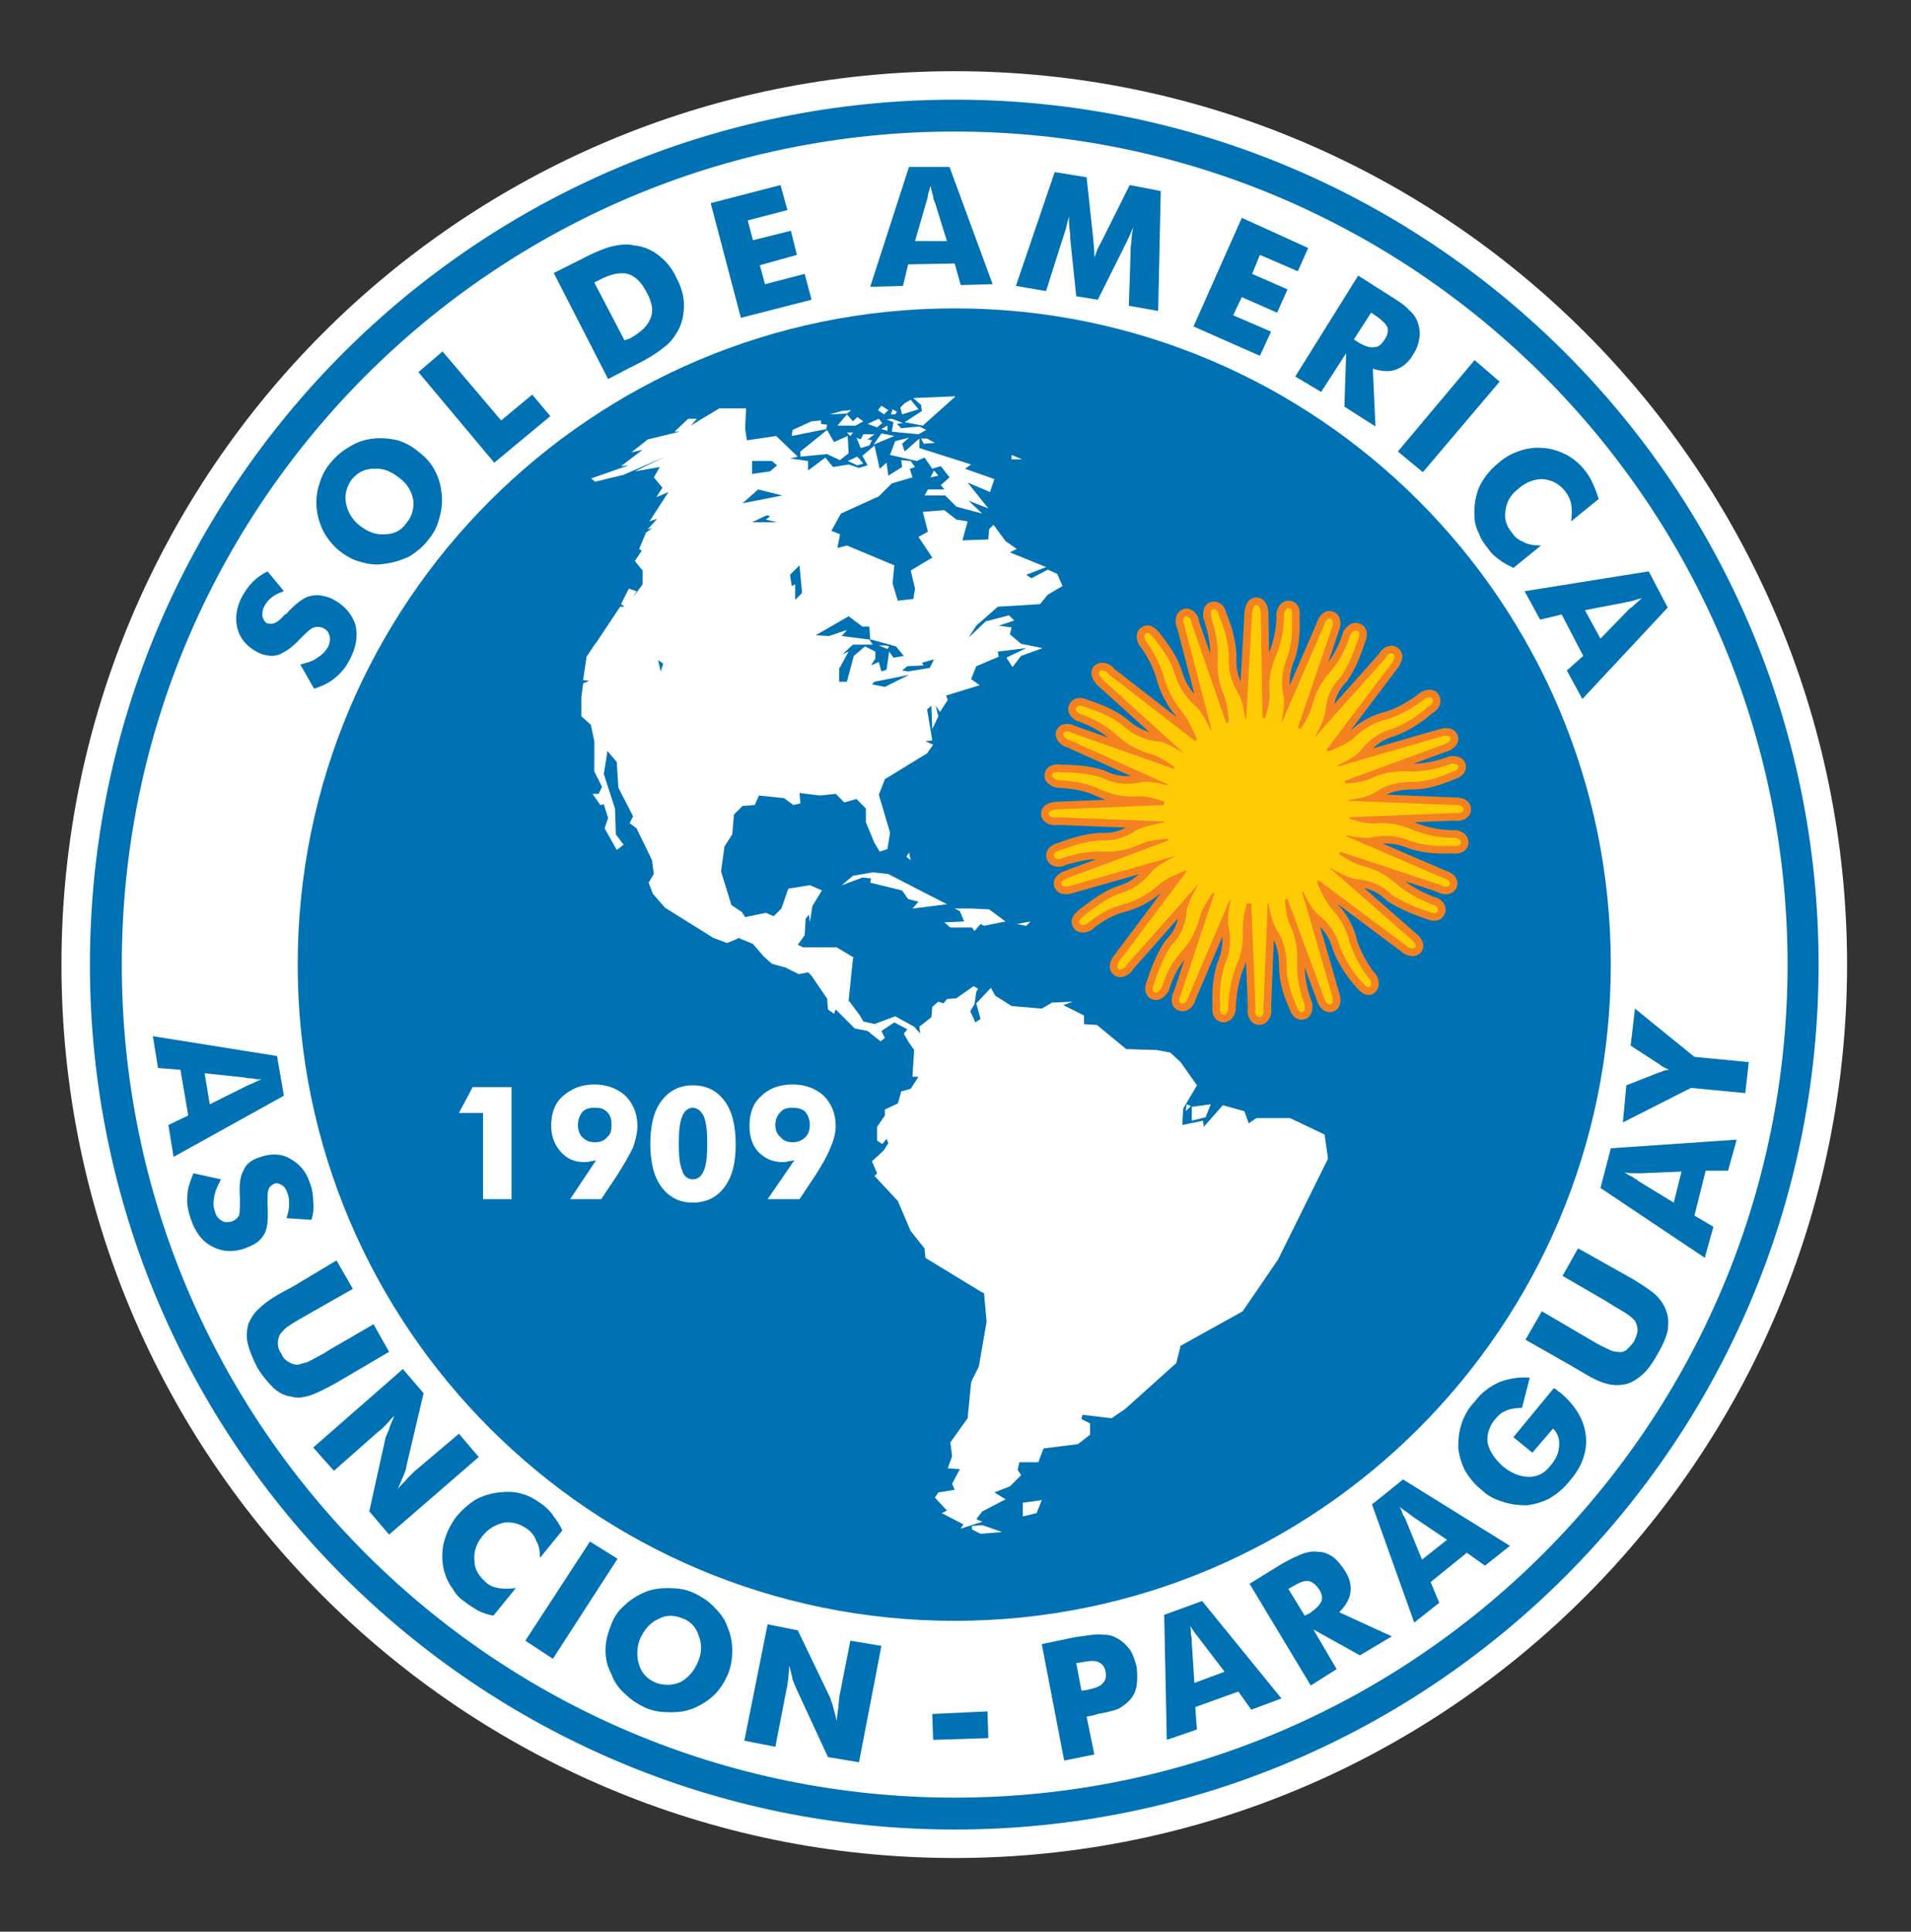
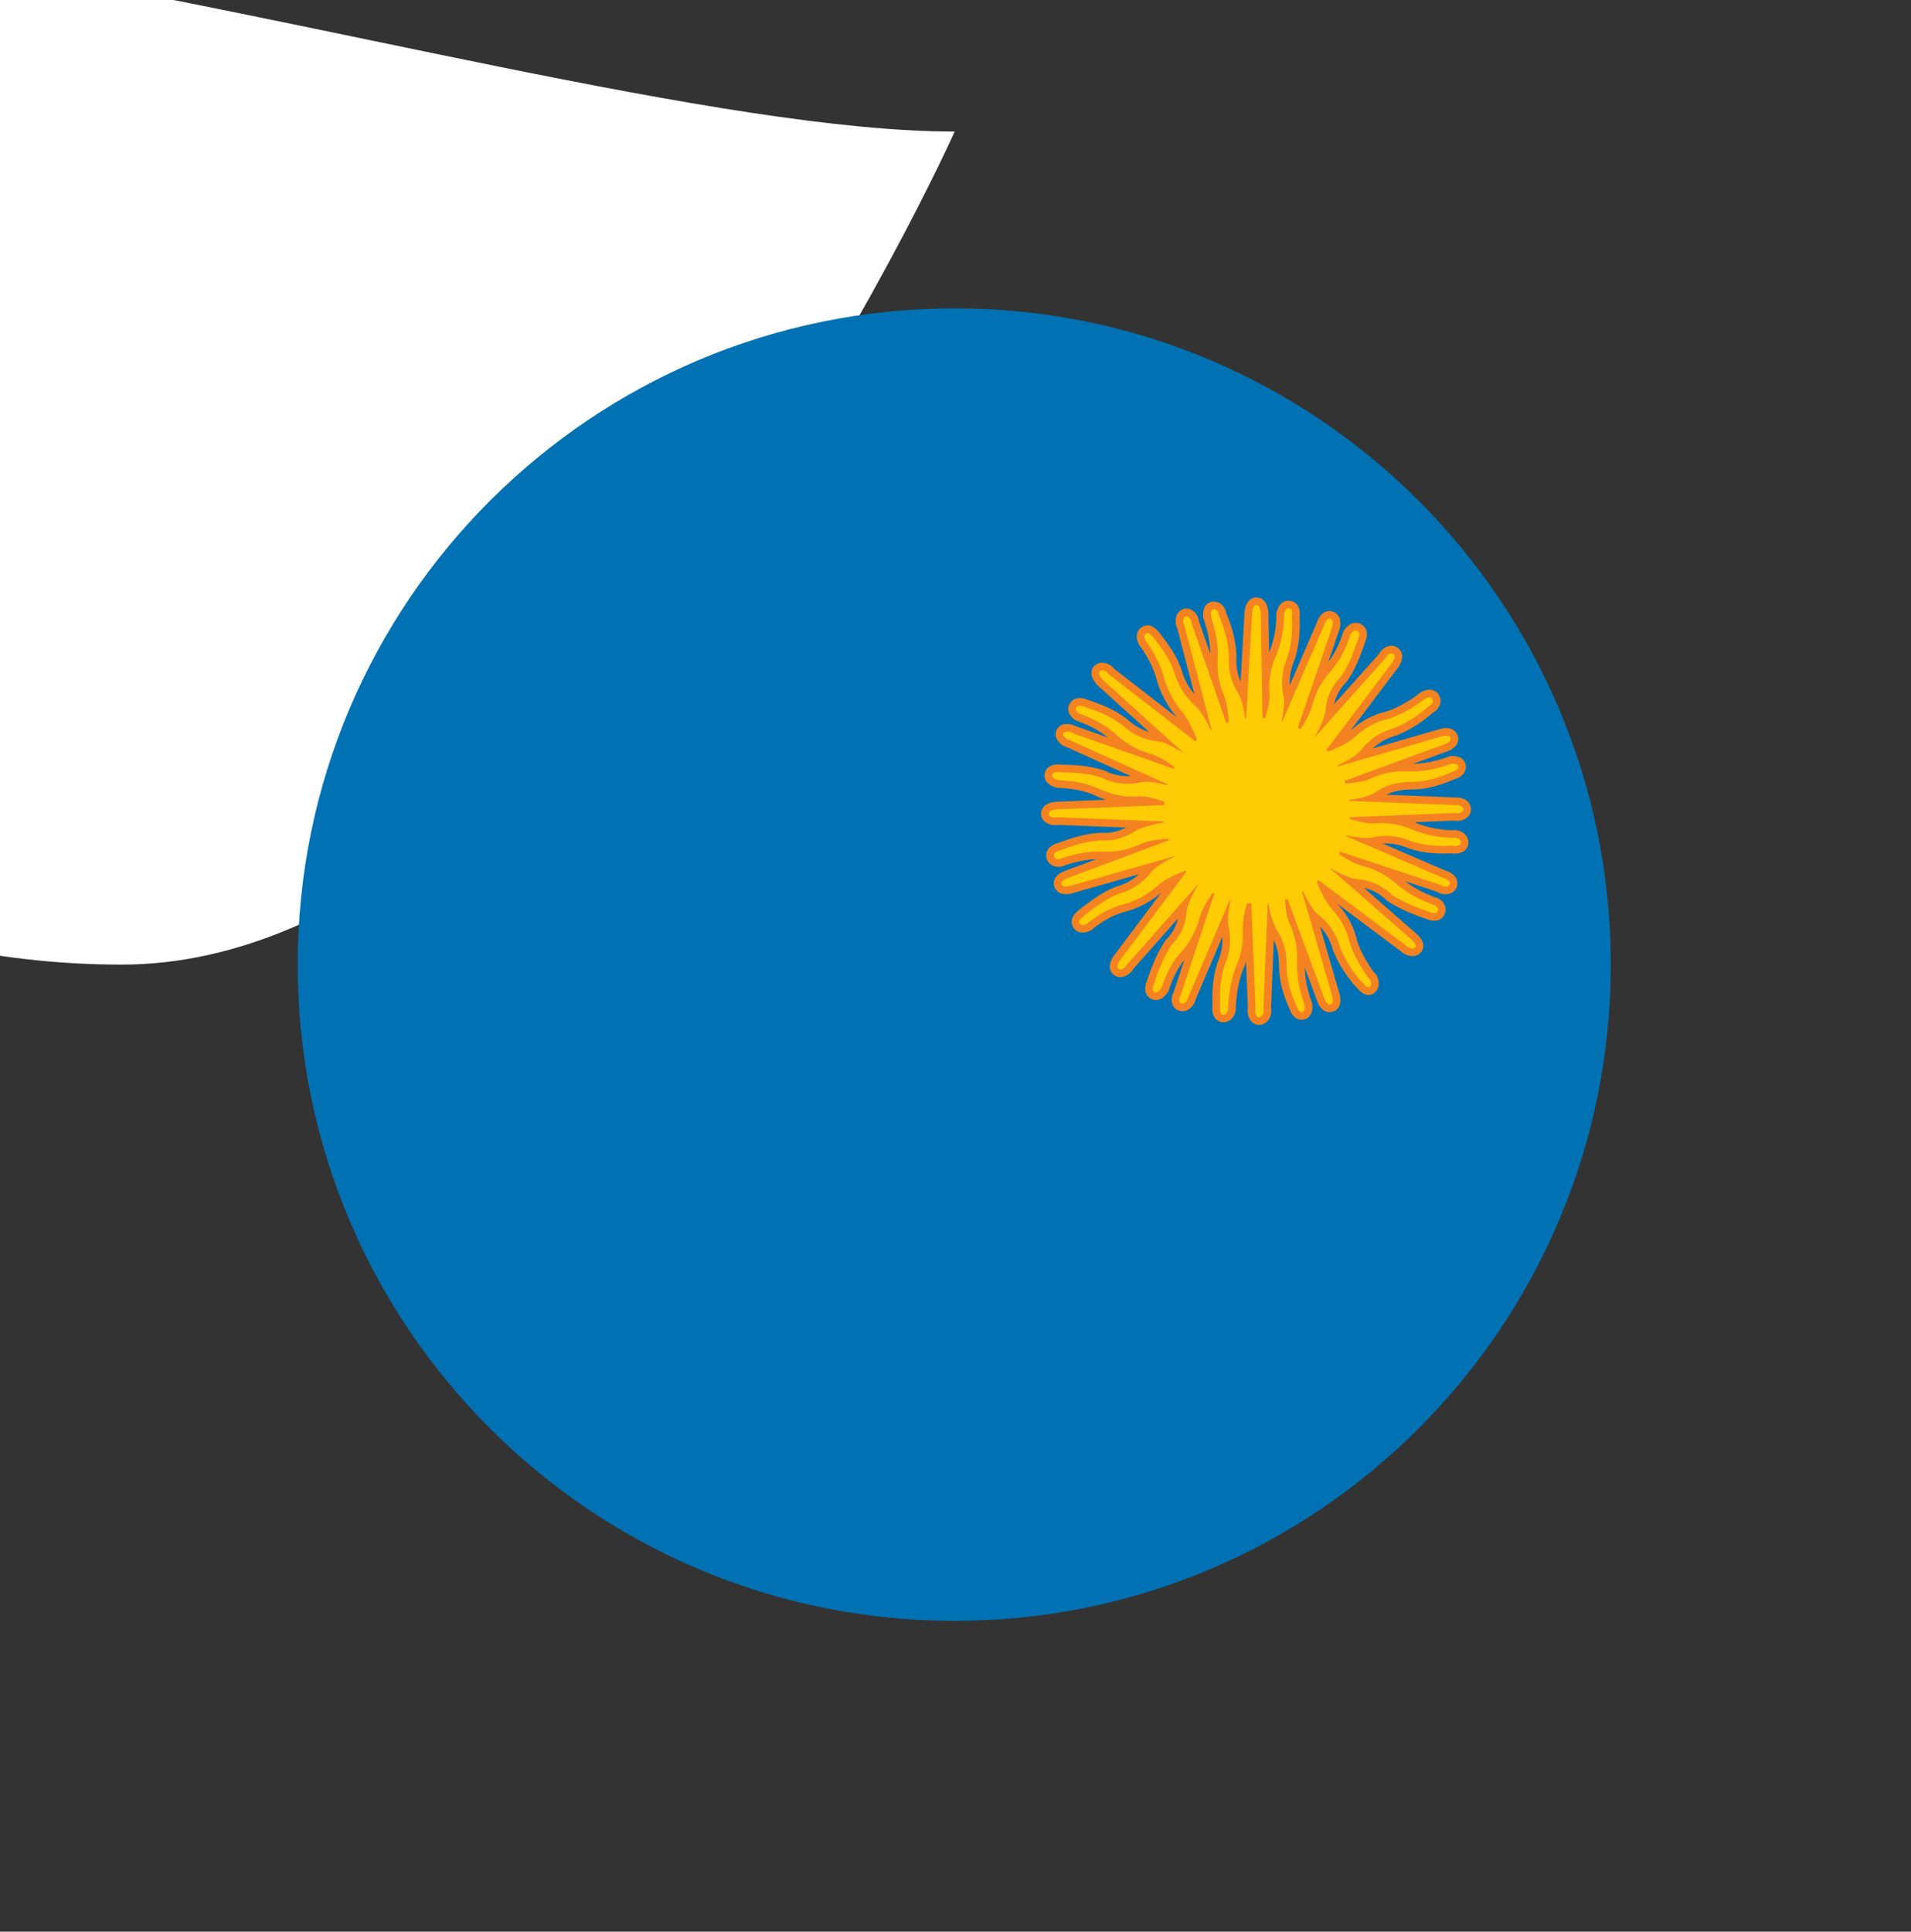
<svg xmlns="http://www.w3.org/2000/svg" version="1.1" id="Layer_1" x="0px" y="0px" width="188px" height="190px" viewBox="0 0 188 190" enable-background="new 0 0 188 190" xml:space="preserve">
  <rect x="0" y="0" width="188" height="190" fill="#333333" stroke="none" />
  <g>
-     <path fill-rule="evenodd" clip-rule="evenodd" fill="#FFFFFF" d="M93.92,7.004c48.432,0,87.79,39.357,87.79,87.874   c0,48.518-39.357,87.874-87.79,87.874c-48.517,0-87.874-39.356-87.874-87.874C6.046,46.361,45.403,7.004,93.92,7.004L93.92,7.004z" />
-     <path fill-rule="evenodd" clip-rule="evenodd" fill="#0072B4" d="M93.92,9.803c46.906,0,84.991,38.084,84.991,85.075   c0,46.99-38.085,85.075-84.991,85.075c-46.99,0-85.075-38.085-85.075-85.075C8.846,47.887,46.93,9.803,93.92,9.803L93.92,9.803z" />
-     <path fill-rule="evenodd" clip-rule="evenodd" fill="#FFFFFF" d="M93.92,12.941c45.209,0,81.937,36.728,81.937,81.937   s-36.728,81.937-81.937,81.937c-45.294,0-81.937-36.728-81.937-81.937S48.626,12.941,93.92,12.941L93.92,12.941z" />
+     <path fill-rule="evenodd" clip-rule="evenodd" fill="#FFFFFF" d="M93.92,12.941s-36.728,81.937-81.937,81.937c-45.294,0-81.937-36.728-81.937-81.937S48.626,12.941,93.92,12.941L93.92,12.941z" />
    <path fill-rule="evenodd" clip-rule="evenodd" fill="#0072B4" d="M93.92,30.33c35.625,0,64.548,28.924,64.548,64.548   c0,35.625-28.924,64.548-64.548,64.548c-35.709,0-64.633-28.923-64.633-64.548C29.287,59.253,58.211,30.33,93.92,30.33L93.92,30.33   z" />
-     <path fill-rule="evenodd" clip-rule="evenodd" fill="#FFFFFF" d="M62.028,55.776l0.085-0.424l0.678,0.679l-0.339,1.951   l-0.594-1.272l0.339-0.169l-0.509-0.594L62.028,55.776L62.028,55.776z M62.028,55.776l0.085-0.424l0.678,0.679l-0.339,1.951   l-0.594-1.272l0.339-0.169l-0.509-0.594L62.028,55.776L62.028,55.776z M84.505,45.088l-0.169-0.17l-0.933,0.424l0.933,0.424   l0.594-0.169L84.505,45.088L84.505,45.088z M79.84,41.441l-1.866,0.848l-0.084,0.594l3.393-0.678l0.085-0.424l-0.594-0.085v-0.339   L79.84,41.441L79.84,41.441z M78.737,44.41l2.63-2.121l0.678,1.188l1.357-0.594l0.084,1.697l-0.848,0.678l-1.272-0.594l-2.63,0.254   V44.41L78.737,44.41z M83.657,42.883l0.254-0.339h-0.594L83.657,42.883L83.657,42.883z M84.505,43.646l-0.254-0.594l0.424,0.169   l0.255-0.509h1.103l-0.679,0.509l0.424,0.085l-0.254,0.509l-0.849,0.254L84.505,43.646L84.505,43.646z M86.795,41.611l-0.509,0.424   l-0.933-0.339l1.103-0.509L86.795,41.611L86.795,41.611z M88.068,40.763h-0.424l0.17-0.509l0.424,0.254L88.068,40.763   L88.068,40.763z M87.39,40.338l-0.425,0.424l-0.593-0.424l0.339-0.424L87.39,40.338L87.39,40.338z M84.336,41.017l0.594,0.424   l-0.764,0.424h-1.781l0.933-1.103l0.594,0.678L84.336,41.017L84.336,41.017z M82.809,40.423l0.933-0.085l-0.424,0.339l-1.696,0.085   L82.809,40.423L82.809,40.423z M89.001,39.66l0.594-0.339l0.764,0.933l-1.612,0.509l-0.17-0.679L89.001,39.66L89.001,39.66z    M87.729,41.187l-0.509,0.085l0.679,0.254l-0.17,0.933l2.63,0.254l0.763-0.424l-0.679-0.339l-1.781,0.169l-0.424-0.424l0.594-0.084   L87.729,41.187L87.729,41.187z M87.304,41.865v0.509l-0.593-0.169L87.304,41.865L87.304,41.865z M86.711,42.628l1.272,0.254   l-2.036,0.849L86.711,42.628L86.711,42.628z M91.885,46.275l0.424,0.509l-0.764,0.169L91.885,46.275L91.885,46.275z M90.697,39.914   l-0.848-0.763l4.156-0.169l-3.223,2.884l-1.781-0.339l1.696-1.103l-0.085-0.509H90.697L90.697,39.914z M91.206,43.137l0.764,0.424   l-1.103,0.085l-0.255-0.509H91.206L91.206,43.137z M99.519,44.749l1.018,0.424h-1.018V44.749L99.519,44.749z M89.934,100.984   l0.17,0.679l-0.763,0.764l-0.424-0.764l0.339-0.424l-1.272-0.679l-1.272,0.849l0.339,0.679l-0.424,0.339l-1.272-1.018l-1.272-0.255   l-0.085-0.084l-1.781-1.781l-0.17,0.424l-0.593-0.424l-0.085-1.104l-0.085-0.084L79.84,95.98l-0.339-0.339l-0.933,0.169   l-1.357-0.678h-0.085l-1.188-0.34l-0.763-0.678L75.09,94.03l-1.018-1.188l-1.442-0.594l-0.084,0.084l-1.018,0.424l-1.357-0.509   l-4.75-2.969l-1.188-1.357l-0.424-1.103l0.509-0.848l-0.17-1.357l-1.527-3.138l-0.678-0.509l0.339-0.678L60.84,77.49l-0.169-2.545   l-0.933-1.102v0.169l-0.339,2.121l1.103,3.393l0.085,2.545l0.764,1.018l-0.679,0.509l-1.188-2.121l0.339-1.018l-0.424-1.357   l-0.339,0.084l-0.763-1.103h0.594l0.339-0.679l-0.763-1.527v-2.969l0,0l-0.339-1.611l-0.934-0.849v-1.866l0.17-1.357l0.594-0.255   l-0.594-0.084l0.339-2.29l0.848-1.272l0.085-0.085l2.375-3.563h0.424l-0.339-0.254l0.764-1.526l0.763,0.254l-0.339,0.594   l0.934-1.272v-1.357l-0.764-0.934l0.678-1.018l-0.254-0.17l0.678-1.611l0.594-0.424l-0.424,0.084l0.933-1.018l-0.763,0.255   l1.866-2.884l-1.188,0.509l0.594-0.933l-0.848-1.018l0.593-1.018l-2.459,0.424l2.969-1.442L61.35,46.7l-2.799,0.678l-0.424-0.339   h0.084l3.647-1.272l-0.764,0.085l2.121-1.611l-1.103,0.254l1.612-1.272l3.138-0.763h-0.509l1.357-1.272h0.848l-0.594,0.679   l1.103-0.679l1.697-1.018h2.629l-0.085,2.036l0.169,1.103l2.884-0.424l2.121,2.036l-0.764,0.17l1.781,0.254v0.933l1.696-1.272   l0.764,0.933l1.526-0.254l1.018,0.339l0.848-0.255l-0.509-0.933l1.188-1.018l0.509,2.29l0.679-0.594l0.17,1.272l1.357-0.848   l-0.085-0.679l0.933,0.085l0.424,0.594l-0.509,0.169l0.254,0.848l-2.036,0.594l-1.272,1.272l-3.732,1.696l-0.933,1.696l0.848,0.339   l-0.255,1.357l0.933-0.254l4.665,1.951l-0.169,1.781l0.509,1.696l1.527-0.169l0.17-1.018l-0.424-1.781l2.12-1.273l-1.356-2.035   l0.933-0.509l-0.509-1.951l2.12-0.169l1.188,0.933l1.103,0.17l-0.51,1.866l2.545-0.085l0.085-1.018l0.424-0.424l1.188,1.611   l1.103,0.763l-0.679,0.339l3.563,1.442l-1.95,0.763l0.509,0.339l1.611-0.848l0.933,0.424l0.51,1.188l-1.442,0.848l-0.764,0.933   l-4.155,0.254l-2.121,1.866l-0.764,1.188l1.696-1.612l2.29-0.593l0.51,0.509l-1.527,0.509l1.272,0.169l-0.17,0.679l1.104,0.933   l2.12,0.424l-2.12,0.764l-0.849,1.103l-0.594-0.933l1.951-0.933l-2.799,0.339l0.084,0.509l-2.205,0.933l-0.509,1.272l0.849,0.594   l-3.309,1.018l0.169,0.424l-0.763,1.188l-0.424-0.594l0.254,1.018l-0.594,1.273l-0.084-2.291l-0.424,0.339l0.509,3.054   l-0.678,0.084l0.763,0.339l-0.594,0.848l-4.156,2.545l-0.594,1.526l1.103,3.732l-0.255,1.611l-0.763,0.255l-0.509-0.849   l-0.848-2.036v-1.357l-0.933-0.933l-1.188,0.339l-0.848-0.848l-1.527,0.169l-2.036-0.254l0.084,1.018l-0.678,0.169l-0.933-0.679   l-2.46-0.254l-0.424,0.933l-1.188,0.085l-0.848,0.848l-0.17,1.951l-0.763,1.187l-0.339,2.46l1.018,3.308l1.018,0.678l0,0   l0.339,0.509l2.036-0.424l0.763,0.339l0.764-0.764l0.679-1.951l2.121-0.339l1.187,0.509l-0.933,1.527l-0.254,1.611l-0.085-0.763   l-0.339,0.424v0.085l-0.085,1.527l-0.678,0.933l0.169,0.084l0.339,0.169h0.084H82.3l1.696,1.018l-0.085,0.085l-0.424,4.156   l0.085,0.085l1.018,1.356l0,0l0.339,0.594l1.103,0.255l2.036-0.764L89.934,100.984L89.934,100.984z M90.528,101.663l-0.085-0.679   l1.188-0.933l0.084-1.018l0.594-0.509l0.509,0.169l0.339-0.424l0.933-0.085l1.696-1.188l0.425,0.255l-0.17,0.339l-0.17,1.188   l-0.424,0.679l0.509,1.103l0.509-0.339l-0.424-1.527l1.442-1.526l0.424,0.764l1.611,1.018l2.969,0.255l1.018-0.594l2.036-0.085   l-0.934,0.339l2.036,1.018v0.849l1.272,0.085l2.884,2.375l2.969,0.085l1.357,0.254l1.018,0.934l1.611,2.29l-1.356,2.29   l-0.085,1.611l2.035-0.424l0.085,0.594l1.866-2.121l2.12,0.595l0.425,1.188l0.763-0.51h3.309l3.393,1.612l0.339,2.375l-4.919,9.924   l-3.479,5.089l-6.106,3.393l-0.424,1.696l-5.005,4.496l-1.356,0.933l-2.885-0.339l-0.084,0.424l0.848,0.424v1.104l-1.188,0.933   l-3.393,0.424l-0.509,1.357h-1.866l-0.17,0.764l0.34,0.509l-1.104,1.103l-1.526,0.594l1.103,0.679l-2.29,1.188l-0.594,0.763   l0.594,0.255l-2.12,0.679l0.254-0.424l-2.12-1.103l0.509-0.255l-1.188-1.272l0.339-0.509l1.611-0.255l-0.254-0.594l0.763-1.441   l-1.188-0.085l0.424-1.188l-0.169-1.357l1.697-2.375l0.339-3.478l0.085-0.254l0.679-1.357l0.763-4.411l-0.254-2.799l-0.34-0.17   l-5.428-3.308l-0.085-0.933l-1.357-1.697l-1.272-2.969l-2.29-2.459l0.254-0.255l-0.509-1.188l1.018-0.933l0.169-0.17l0.425-0.679   l-0.17-0.424l-0.424,0.509l-0.509-0.339v-1.357l0.764-1.103v-0.594l1.272-0.594l0.085-0.255l0.254-0.933l0.933-0.255l0.764-1.188   h-0.594l0.169-2.629l-0.593-0.849l0.763-0.764l-0.17-0.679L90.528,101.663L90.528,101.663z M87.729,47.803l2.291,1.441l-0.509,0.17   l-0.933-0.424l-1.018,0.593l-0.085-0.509l-0.679,0.169L87.729,47.803L87.729,47.803z M87.729,47.803l2.291,1.441l-0.509,0.17   l-0.933-0.424l-1.018,0.593l-0.085-0.509l-0.679,0.169L87.729,47.803L87.729,47.803z M89.934,50.262v0.594l0.339-0.594H89.934   L89.934,50.262z M89.934,50.262v0.594l0.339-0.594H89.934L89.934,50.262z M99.773,59.847l1.526,0.594l-1.188-0.085L99.773,59.847   L99.773,59.847z M99.773,59.847l1.526,0.594l-1.188-0.085L99.773,59.847L99.773,59.847z M100.197,62.392l0.17,0.424l1.272,0.084   l-0.34,0.339l-0.679-0.169l-0.679-0.424L100.197,62.392L100.197,62.392z M100.197,62.392l0.17,0.424l1.272,0.084l-0.34,0.339   l-0.679-0.169l-0.679-0.424L100.197,62.392L100.197,62.392z M102.487,62.222l-0.339,0.849l0.254,0.509l0.849-0.424l-0.594-0.085   L102.487,62.222L102.487,62.222z M102.487,62.222l-0.339,0.849l0.254,0.509l0.849-0.424l-0.594-0.085L102.487,62.222   L102.487,62.222z M104.354,58.15l-1.103,2.714l0.085,0.848l2.29-0.424l0.254,0.848l0.764-1.018l0.339,0.849l0.764,0.169   l-0.339-1.357l-0.679-0.933l-1.272,0.169l-0.679-1.951L104.354,58.15L104.354,58.15z M104.354,58.15l-1.103,2.714l0.085,0.848   l2.29-0.424l0.254,0.848l0.764-1.018l0.339,0.849l0.764,0.169l-0.339-1.357l-0.679-0.933l-1.272,0.169l-0.679-1.951L104.354,58.15   L104.354,58.15z M89.425,43.053l-0.678,0.594l0.254,0.763l1.442-1.272v0.933l5.089,1.612l-0.594,0.424l2.884,1.018l-0.424,1.272   l-2.205-0.933l2.035,2.544l-1.951-0.764l1.357,1.272l-2.544-0.678l-1.103-1.103h-2.036l0.339-0.594h1.611l-0.339-0.424l0.848-0.764   l-0.848-1.103l-0.849,0.254l-0.763-1.103l-0.763,0.339l-2.629-0.594l0.509-1.357L89.425,43.053L89.425,43.053z M87.135,63.494   h-0.679l0.848,0.339l0.17-0.254L87.135,63.494L87.135,63.494z M89.51,82.07l-0.848,0.169L89.51,82.07L89.51,82.07z M90.358,82.664   l-0.085,0.424L90.358,82.664L90.358,82.664z M91.206,83.767v0.594V83.767L91.206,83.767z M91.97,84.614l-0.339-0.339L91.97,84.614   L91.97,84.614z M92.055,85.378l0.339,0.764L92.055,85.378L92.055,85.378z M93.242,86.396l-0.339-0.17l0.424,0.17l-0.339,0.424   L93.242,86.396L93.242,86.396z M93.242,86.396l-0.339-0.17l0.424,0.17l-0.339,0.424L93.242,86.396L93.242,86.396z M94.515,86.735   H94.09H94.515L94.515,86.735z M95.023,87.074l0.679,0.255L95.023,87.074L95.023,87.074z M94.26,87.753l-0.594,0.424L94.26,87.753   L94.26,87.753z M90.273,90.722l0.849,0.594l-0.933,0.17l-1.188-0.594L90.273,90.722L90.273,90.722z M90.188,87.414l2.969,1.527   l-3.393,0.424l0.594-0.678l-1.018-0.254l-0.594-0.849l-3.138-0.763l0.084-0.424l-0.848-0.085l-2.036,0.763l1.103-0.933l1.951-0.339   l1.527,0.169L90.188,87.414L90.188,87.414z M95.617,89.364l1.696,0.085l1.611,1.188l-2.12,0.424l-0.34-0.17l-0.594,0.679   l-0.254-0.339h-0.085h-2.036l-0.594-0.509l1.951-0.085l-0.424-1.018l-0.509-0.255h1.612H95.617L95.617,89.364z M101.385,90.637   l-0.424,0.424l-0.934-0.17L101.385,90.637L101.385,90.637z M89.425,83.851l0.17,0.763l-0.424-0.339L89.425,83.851L89.425,83.851z    M90.273,90.722l0.849,0.594l-0.933,0.17l-1.188-0.594L90.273,90.722L90.273,90.722z M93.242,144.583l0.17,0.763l-0.509,0.085   L93.242,144.583L93.242,144.583z M93.242,144.583l0.17,0.763l-0.509,0.085L93.242,144.583L93.242,144.583z M92.309,148.314   l0.254-0.085l0.169,0.425L92.309,148.314L92.309,148.314z M92.309,148.314l0.254-0.085l0.169,0.425L92.309,148.314L92.309,148.314z    M93.327,149.672l1.188,0.255l-0.679,0.254L93.327,149.672L93.327,149.672z M93.327,149.672l1.188,0.255l-0.679,0.254   L93.327,149.672L93.327,149.672z M95.617,150.096v0.34l0.848,0.424l2.121-0.17l-1.951-0.679L95.617,150.096L95.617,150.096z    M106.474,94.878v0.339V94.878L106.474,94.878z M106.135,94.03l0.339,0.424L106.135,94.03L106.135,94.03z M105.965,93.267   l0.17,0.424L105.965,93.267L105.965,93.267z M105.795,92.418l-0.339,0.509L105.795,92.418L105.795,92.418z M106.559,98.355   l-0.169,0.679l-0.679,0.085l0.169-0.764H106.559L106.559,98.355z M106.559,98.355l-0.169,0.679l-0.679,0.085l0.169-0.764H106.559   L106.559,98.355z M117.5,108.025v0.424h0.425L117.5,108.025L117.5,108.025z M117.5,108.025v0.424h0.425L117.5,108.025   L117.5,108.025z M119.112,108.619l-0.509,1.271l-1.357,0.34v-1.357L119.112,108.619L119.112,108.619z M102.487,147.551   l-0.509,1.273l-1.357,0.339v-1.357L102.487,147.551L102.487,147.551z M117.161,108.788l-0.509,0.51l0.085-0.679L117.161,108.788   L117.161,108.788z M81.452,97.168l0.763,1.018l-0.763-0.254l-0.255-0.594L81.452,97.168L81.452,97.168z M81.452,97.168l0.763,1.018   l-0.763-0.254l-0.255-0.594L81.452,97.168L81.452,97.168z M113.09,135.507l0.509,0.255l-1.696,1.356L113.09,135.507L113.09,135.507   z M113.09,135.507l0.509,0.255l-1.696,1.356L113.09,135.507L113.09,135.507z M97.652,124.565l0.849,0.424l0.085,0.424l-1.272-0.424   L97.652,124.565L97.652,124.565z M97.652,124.565l0.849,0.424l0.085,0.424l-1.272-0.424L97.652,124.565L97.652,124.565z    M78.653,55.606l0.254,2.714l-0.679,0.679v-1.527l-0.339,0.169l-0.17-1.103L78.653,55.606L78.653,55.606z M73.988,51.365   l1.442-0.678l0.339,0.085l-0.424,0.339l1.103,0.254H73.988L73.988,51.365z M74.582,48.142l2.375,0.594l-3.902,0.764L74.582,48.142   L74.582,48.142z M75.938,45.343h-1.951v1.272l1.781-0.254l0.679-0.594L75.938,45.343L75.938,45.343z M64.742,64.937l0.509,0.339   l-0.254,0.764L64.742,64.937L64.742,64.937z M91.461,65.7l0.424-0.848l-1.188,0.339l0.17,0.255l-1.612,0.084l-0.509,0.424   l0.594,0.085L91.461,65.7L91.461,65.7z M87.05,67.566l-1.272-0.255l0.254-0.254l3.393-0.679L87.05,67.566L87.05,67.566z    M80.264,62.477l1.272,0.084l1.781-0.593l-0.509,0.593l2.714,0.339l0.339,0.509h-1.951l-1.018,0.934l0.594-0.255l-0.933,1.697   v1.272h0.763l0.679-2.544l1.103-0.933l1.018,0.509v0.679l-0.424,0.679l0.763-0.339l0.255,0.933l0.509-0.17l0.254-1.781l0.424,0.594   l1.018-0.169l-0.763-0.933l-2.46-0.679h-0.084l-0.085-1.272h-0.679l-1.357-1.018L80.264,62.477L80.264,62.477z" />
    <path fill="none" stroke="#F58220" stroke-width="1.499" stroke-linecap="round" stroke-linejoin="round" stroke-miterlimit="2.613" d="   M123.099,88.855c-0.17,0-0.254,0-0.424,0c-0.34,1.103-0.425,2.036-0.425,2.63c0.085,1.357-0.169,2.544-0.678,3.647   c-0.509,1.356-0.679,2.714-0.764,4.071c0.085-0.255,0,0.678-0.509,0.594c-0.424-0.085-0.255-1.019-0.255-0.764   c-0.085-1.357,0-2.714,0.424-4.071c0.51-1.188,0.679-2.375,0.425-3.732c-0.17-0.509-0.085-1.442,0.17-2.714h-0.085l-4.156,9.754   c0.169-0.254-0.17,0.594-0.594,0.424c-0.424-0.084-0.085-0.933-0.085-0.763l3.308-10.009c0-0.084-0.084-0.084-0.17-0.084   c-0.678,1.018-1.103,1.781-1.271,2.46c-0.34,1.272-0.934,2.375-1.781,3.308c-0.934,1.018-1.527,2.205-1.951,3.563   c0.085-0.255-0.255,0.594-0.679,0.424c-0.424-0.169,0-1.018-0.085-0.763c0.425-1.357,0.934-2.63,1.696-3.817   c0.934-0.933,1.442-2.036,1.527-3.393c0.085-0.594,0.509-1.527,1.188-2.714l0,0l-7.21,8.142c0.255-0.169-0.339,0.51-0.679,0.255   c-0.339-0.255,0.255-1.018,0.085-0.763l6.616-8.821c-0.085,0-0.085-0.085-0.085-0.085c-1.357,0.509-2.29,1.018-2.799,1.527   c-1.018,0.849-2.036,1.442-3.309,1.781c-1.356,0.339-2.459,1.018-3.563,1.866c0.255-0.085-0.593,0.424-0.763,0   c-0.255-0.339,0.594-0.764,0.339-0.679c1.103-0.848,2.205-1.696,3.478-2.206c1.272-0.339,2.29-1.018,3.139-2.036   c0.339-0.509,1.188-1.018,2.46-1.696l0,0l-10.434,2.969c0.255-0.085-0.594,0.254-0.763-0.169c-0.17-0.424,0.763-0.679,0.509-0.594   l10.009-3.732v-0.169c-1.357,0.085-2.205,0.254-2.884,0.594c-1.188,0.509-2.375,0.763-3.647,0.679   c-1.357-0.085-2.714,0.254-4.071,0.678c0.254,0-0.594,0.255-0.679-0.254c-0.085-0.424,0.764-0.594,0.509-0.509   c1.357-0.509,2.63-0.933,4.071-1.018c1.272,0.085,2.46-0.254,3.563-1.018c0.509-0.254,1.442-0.509,2.715-0.764v-0.084   l-10.688-0.424c0.254,0.085-0.679,0.085-0.679-0.339c0-0.424,0.933-0.424,0.679-0.424l10.688-0.424c0-0.084,0-0.254,0-0.339   c-1.188-0.424-2.121-0.594-2.8-0.509c-1.271,0.085-2.544-0.254-3.646-0.763c-1.272-0.594-2.63-0.764-3.987-0.849   c0.255,0.085-0.678-0.084-0.594-0.509c0.085-0.424,1.019-0.254,0.764-0.254c1.357,0,2.714,0.085,4.071,0.509   c1.188,0.593,2.375,0.763,3.732,0.509c0.509-0.17,1.441-0.085,2.799,0.254V77.15l-9.754-4.411c0.254,0.169-0.594-0.169-0.51-0.594   c0.17-0.424,1.019,0,0.764-0.084l10.094,3.562c0,0,0.085-0.084,0.085-0.169c-1.018-0.764-1.866-1.188-2.545-1.357   c-1.188-0.339-2.29-1.018-3.223-1.866c-1.019-0.933-2.206-1.527-3.563-2.036c0.254,0.169-0.594-0.255-0.34-0.594   c0.17-0.424,1.019,0,0.764-0.085c1.357,0.424,2.629,0.933,3.732,1.781c0.933,0.848,2.035,1.442,3.393,1.611   c0.594,0,1.441,0.424,2.714,1.188l0,0l-8.058-7.294c0.255,0.169-0.509-0.424-0.255-0.763c0.34-0.339,1.019,0.254,0.764,0.169   l8.652,6.701c0.084-0.084,0.084-0.084,0.169-0.169c-0.509-1.272-1.018-2.205-1.441-2.714c-0.849-1.018-1.442-2.12-1.781-3.308   c-0.34-1.357-1.019-2.544-1.781-3.647c0.085,0.254-0.425-0.594,0-0.763c0.339-0.255,0.763,0.593,0.679,0.339   c0.848,1.103,1.696,2.206,2.12,3.563c0.339,1.188,1.018,2.29,1.95,3.138c0.51,0.424,1.019,1.188,1.612,2.46h0.085l-2.715-10.433   c0,0.254-0.254-0.594,0.17-0.764c0.424-0.084,0.679,0.764,0.509,0.509l3.478,10.009c0.085,0,0.17-0.084,0.255-0.084   c-0.085-1.188-0.255-2.121-0.509-2.714c-0.509-1.188-0.679-2.46-0.594-3.647c0.085-1.442-0.255-2.799-0.679-4.071   c0.085,0.254-0.17-0.679,0.255-0.679c0.509-0.084,0.593,0.764,0.509,0.509c0.593,1.357,0.933,2.629,1.018,3.986   c-0.085,1.357,0.17,2.544,0.848,3.647c0.34,0.509,0.594,1.357,0.764,2.629h0.085l0.594-10.518c0,0.254,0-0.679,0.424-0.679   s0.424,0.933,0.424,0.679l0.17,10.433c0.085,0,0.255,0,0.255,0c0.339-1.018,0.509-1.951,0.424-2.544   c-0.085-1.272,0.17-2.545,0.679-3.647c0.509-1.272,0.764-2.629,0.764-3.986c-0.085,0.254,0.084-0.764,0.509-0.594   c0.424,0,0.254,0.933,0.254,0.679c0.085,1.357,0,2.799-0.424,4.071c-0.509,1.188-0.679,2.459-0.424,3.732   c0.169,0.594,0.085,1.442-0.17,2.629h0.085l4.156-9.584c-0.085,0.169,0.17-0.679,0.594-0.509c0.424,0.17,0.085,1.018,0.17,0.764   l-3.394,9.924c0.085,0.085,0.17,0.085,0.255,0.17c0.679-1.018,1.018-1.782,1.188-2.46c0.339-1.272,0.933-2.291,1.781-3.223   c0.933-1.103,1.526-2.291,1.951-3.647c-0.085,0.254,0.254-0.594,0.679-0.339c0.424,0.169,0,0.933,0.084,0.764   c-0.424,1.272-0.933,2.629-1.696,3.732c-0.933,0.933-1.441,2.121-1.526,3.393c-0.085,0.594-0.425,1.442-1.103,2.63l0,0l7.124-7.973   c-0.254,0.169,0.34-0.594,0.679-0.254c0.34,0.254-0.254,0.933-0.084,0.763l-6.531,8.651c0.085,0.085,0.169,0.085,0.169,0.17   c1.272-0.509,2.121-0.933,2.63-1.442c1.018-0.933,2.12-1.527,3.308-1.781c1.272-0.424,2.46-1.103,3.563-1.951   c-0.169,0.084,0.594-0.424,0.764,0c0.254,0.424-0.509,0.848-0.34,0.678c-1.018,0.933-2.205,1.696-3.478,2.206   c-1.271,0.339-2.29,1.018-3.138,2.036c-0.34,0.509-1.103,1.018-2.375,1.611l0.085,0.085l10.263-2.969   c-0.255,0.085,0.594-0.254,0.764,0.17c0.17,0.424-0.764,0.678-0.509,0.594l-9.924,3.647c0.084,0.085,0.084,0.17,0.084,0.254   c1.188-0.084,2.121-0.254,2.715-0.593c1.188-0.509,2.375-0.679,3.647-0.594c1.441,0,2.714-0.254,4.071-0.763   c-0.255,0.085,0.594-0.17,0.679,0.254c0.084,0.424-0.764,0.594-0.509,0.509c-1.357,0.594-2.63,1.018-3.987,1.018   c-1.356,0-2.545,0.254-3.647,1.018c-0.509,0.339-1.356,0.594-2.629,0.764v0.085l10.603,0.424c-0.255,0,0.679-0.084,0.679,0.424   c0,0.424-0.934,0.424-0.679,0.339l-10.518,0.424v0.17c1.103,0.339,1.95,0.509,2.629,0.424c1.272-0.085,2.545,0.169,3.647,0.679   c1.272,0.509,2.715,0.763,4.071,0.763c-0.254-0.085,0.679,0,0.594,0.509c-0.085,0.424-1.018,0.255-0.763,0.255   c-1.357,0.084-2.8,0-4.072-0.424c-1.188-0.509-2.46-0.678-3.731-0.424c-0.509,0.17-1.442,0.085-2.715-0.169v0.085l9.67,4.156   c-0.17-0.085,0.679,0.169,0.509,0.594c-0.17,0.424-1.018,0.084-0.764,0.084l-10.009-3.308c0,0.084-0.085,0.169-0.085,0.254   c1.019,0.679,1.782,1.018,2.46,1.188c1.272,0.339,2.291,0.933,3.224,1.781c1.103,0.933,2.29,1.527,3.647,2.036   c-0.255-0.17,0.593,0.169,0.339,0.594c-0.17,0.424-0.933,0-0.764,0.084c-1.272-0.424-2.544-0.933-3.731-1.696   c-0.934-0.934-2.121-1.442-3.393-1.527c-0.595-0.084-1.527-0.424-2.63-1.103h-0.085l8.143,7.125   c-0.254-0.17,0.509,0.339,0.255,0.678c-0.34,0.339-1.018-0.254-0.764-0.084l-8.736-6.531c-0.085,0.085-0.085,0.085-0.17,0.169   c0.509,1.273,1.019,2.121,1.442,2.629c0.933,1.018,1.526,2.121,1.781,3.308c0.424,1.357,1.103,2.46,1.95,3.648   c-0.084-0.34,0.425,0.509,0,0.763c-0.339,0.17-0.763-0.679-0.678-0.424c-0.934-1.018-1.697-2.206-2.206-3.478   c-0.339-1.272-1.018-2.29-2.035-3.138c-0.509-0.339-1.018-1.103-1.612-2.375l-0.084,0.084l2.969,10.264   c-0.085-0.255,0.254,0.678-0.17,0.763c-0.424,0.17-0.679-0.763-0.594-0.509l-3.647-9.839c-0.085,0-0.17,0-0.255,0.085   c0.085,1.187,0.255,2.035,0.594,2.629c0.51,1.187,0.679,2.459,0.595,3.647c0,1.442,0.254,2.714,0.763,4.071   c-0.085-0.254,0.17,0.594-0.254,0.679c-0.425,0.085-0.594-0.764-0.509-0.509c-0.595-1.272-1.019-2.63-1.019-3.987   c0-1.356-0.254-2.544-1.018-3.646c-0.255-0.509-0.594-1.357-0.764-2.545h-0.085l-0.424,10.518c0.085-0.254,0.085,0.679-0.424,0.679   c-0.425,0-0.425-0.933-0.339-0.679L123.099,88.855L123.099,88.855z" />
    <path fill-rule="evenodd" clip-rule="evenodd" fill="#FFCB05" d="M123.099,88.855c-0.17,0-0.254,0-0.424,0   c-0.34,1.103-0.425,2.036-0.425,2.63c0.085,1.357-0.169,2.544-0.678,3.647c-0.509,1.356-0.679,2.714-0.764,4.071   c0.085-0.255,0,0.678-0.509,0.594c-0.424-0.085-0.255-1.019-0.255-0.764c-0.085-1.357,0-2.714,0.424-4.071   c0.51-1.188,0.679-2.375,0.425-3.732c-0.17-0.509-0.085-1.442,0.17-2.714h-0.085l-4.156,9.754c0.169-0.254-0.17,0.594-0.594,0.424   c-0.424-0.084-0.085-0.933-0.085-0.763l3.308-10.009c0-0.084-0.084-0.084-0.17-0.084c-0.678,1.018-1.103,1.781-1.271,2.46   c-0.34,1.272-0.934,2.375-1.781,3.308c-0.934,1.018-1.527,2.205-1.951,3.563c0.085-0.255-0.255,0.594-0.679,0.424   c-0.424-0.169,0-1.018-0.085-0.763c0.425-1.357,0.934-2.63,1.696-3.817c0.934-0.933,1.442-2.036,1.527-3.393   c0.085-0.594,0.509-1.527,1.188-2.714l0,0l-7.21,8.142c0.255-0.169-0.339,0.51-0.679,0.255c-0.339-0.255,0.255-1.018,0.085-0.763   l6.616-8.821c-0.085,0-0.085-0.085-0.085-0.085c-1.357,0.509-2.29,1.018-2.799,1.527c-1.018,0.849-2.036,1.442-3.309,1.781   c-1.356,0.339-2.459,1.018-3.563,1.866c0.255-0.085-0.593,0.424-0.763,0c-0.255-0.339,0.594-0.764,0.339-0.679   c1.103-0.848,2.205-1.696,3.478-2.206c1.272-0.339,2.29-1.018,3.139-2.036c0.339-0.509,1.188-1.018,2.46-1.696l0,0l-10.434,2.969   c0.255-0.085-0.594,0.254-0.763-0.169c-0.17-0.424,0.763-0.679,0.509-0.594l10.009-3.732v-0.169   c-1.357,0.085-2.205,0.254-2.884,0.594c-1.188,0.509-2.375,0.763-3.647,0.679c-1.357-0.085-2.714,0.254-4.071,0.678   c0.254,0-0.594,0.255-0.679-0.254c-0.085-0.424,0.764-0.594,0.509-0.509c1.357-0.509,2.63-0.933,4.071-1.018   c1.272,0.085,2.46-0.254,3.563-1.018c0.509-0.254,1.442-0.509,2.715-0.764v-0.084l-10.688-0.424   c0.254,0.085-0.679,0.085-0.679-0.339c0-0.424,0.933-0.424,0.679-0.424l10.688-0.424c0-0.084,0-0.254,0-0.339   c-1.188-0.424-2.121-0.594-2.8-0.509c-1.271,0.085-2.544-0.254-3.646-0.763c-1.272-0.594-2.63-0.764-3.987-0.849   c0.255,0.085-0.678-0.084-0.594-0.509c0.085-0.424,1.019-0.254,0.764-0.254c1.357,0,2.714,0.085,4.071,0.509   c1.188,0.593,2.375,0.763,3.732,0.509c0.509-0.17,1.441-0.085,2.799,0.254V77.15l-9.754-4.411c0.254,0.169-0.594-0.169-0.51-0.594   c0.17-0.424,1.019,0,0.764-0.084l10.094,3.562c0,0,0.085-0.084,0.085-0.169c-1.018-0.764-1.866-1.188-2.545-1.357   c-1.188-0.339-2.29-1.018-3.223-1.866c-1.019-0.933-2.206-1.527-3.563-2.036c0.254,0.169-0.594-0.255-0.34-0.594   c0.17-0.424,1.019,0,0.764-0.085c1.357,0.424,2.629,0.933,3.732,1.781c0.933,0.848,2.035,1.442,3.393,1.611   c0.594,0,1.441,0.424,2.714,1.188l0,0l-8.058-7.294c0.255,0.169-0.509-0.424-0.255-0.763c0.34-0.339,1.019,0.254,0.764,0.169   l8.652,6.701c0.084-0.084,0.084-0.084,0.169-0.169c-0.509-1.272-1.018-2.205-1.441-2.714c-0.849-1.018-1.442-2.12-1.781-3.308   c-0.34-1.357-1.019-2.544-1.781-3.647c0.085,0.254-0.425-0.594,0-0.763c0.339-0.255,0.763,0.593,0.679,0.339   c0.848,1.103,1.696,2.206,2.12,3.563c0.339,1.188,1.018,2.29,1.95,3.138c0.51,0.424,1.019,1.188,1.612,2.46h0.085l-2.715-10.433   c0,0.254-0.254-0.594,0.17-0.764c0.424-0.084,0.679,0.764,0.509,0.509l3.478,10.009c0.085,0,0.17-0.084,0.255-0.084   c-0.085-1.188-0.255-2.121-0.509-2.714c-0.509-1.188-0.679-2.46-0.594-3.647c0.085-1.442-0.255-2.799-0.679-4.071   c0.085,0.254-0.17-0.679,0.255-0.679c0.509-0.084,0.593,0.764,0.509,0.509c0.593,1.357,0.933,2.629,1.018,3.986   c-0.085,1.357,0.17,2.544,0.848,3.647c0.34,0.509,0.594,1.357,0.764,2.629h0.085l0.594-10.518c0,0.254,0-0.679,0.424-0.679   s0.424,0.933,0.424,0.679l0.17,10.433c0.085,0,0.255,0,0.255,0c0.339-1.018,0.509-1.951,0.424-2.544   c-0.085-1.272,0.17-2.545,0.679-3.647c0.509-1.272,0.764-2.629,0.764-3.986c-0.085,0.254,0.084-0.764,0.509-0.594   c0.424,0,0.254,0.933,0.254,0.679c0.085,1.357,0,2.799-0.424,4.071c-0.509,1.188-0.679,2.459-0.424,3.732   c0.169,0.594,0.085,1.442-0.17,2.629h0.085l4.156-9.584c-0.085,0.169,0.17-0.679,0.594-0.509c0.424,0.17,0.085,1.018,0.17,0.764   l-3.394,9.924c0.085,0.085,0.17,0.085,0.255,0.17c0.679-1.018,1.018-1.782,1.188-2.46c0.339-1.272,0.933-2.291,1.781-3.223   c0.933-1.103,1.526-2.291,1.951-3.647c-0.085,0.254,0.254-0.594,0.679-0.339c0.424,0.169,0,0.933,0.084,0.764   c-0.424,1.272-0.933,2.629-1.696,3.732c-0.933,0.933-1.441,2.121-1.526,3.393c-0.085,0.594-0.425,1.442-1.103,2.63l0,0l7.124-7.973   c-0.254,0.169,0.34-0.594,0.679-0.254c0.34,0.254-0.254,0.933-0.084,0.763l-6.531,8.651c0.085,0.085,0.169,0.085,0.169,0.17   c1.272-0.509,2.121-0.933,2.63-1.442c1.018-0.933,2.12-1.527,3.308-1.781c1.272-0.424,2.46-1.103,3.563-1.951   c-0.169,0.084,0.594-0.424,0.764,0c0.254,0.424-0.509,0.848-0.34,0.678c-1.018,0.933-2.205,1.696-3.478,2.206   c-1.271,0.339-2.29,1.018-3.138,2.036c-0.34,0.509-1.103,1.018-2.375,1.611l0.085,0.085l10.263-2.969   c-0.255,0.085,0.594-0.254,0.764,0.17c0.17,0.424-0.764,0.678-0.509,0.594l-9.924,3.647c0.084,0.085,0.084,0.17,0.084,0.254   c1.188-0.084,2.121-0.254,2.715-0.593c1.188-0.509,2.375-0.679,3.647-0.594c1.441,0,2.714-0.254,4.071-0.763   c-0.255,0.085,0.594-0.17,0.679,0.254c0.084,0.424-0.764,0.594-0.509,0.509c-1.357,0.594-2.63,1.018-3.987,1.018   c-1.356,0-2.545,0.254-3.647,1.018c-0.509,0.339-1.356,0.594-2.629,0.764v0.085l10.603,0.424c-0.255,0,0.679-0.084,0.679,0.424   c0,0.424-0.934,0.424-0.679,0.339l-10.518,0.424v0.17c1.103,0.339,1.95,0.509,2.629,0.424c1.272-0.085,2.545,0.169,3.647,0.679   c1.272,0.509,2.715,0.763,4.071,0.763c-0.254-0.085,0.679,0,0.594,0.509c-0.085,0.424-1.018,0.255-0.763,0.255   c-1.357,0.084-2.8,0-4.072-0.424c-1.188-0.509-2.46-0.678-3.731-0.424c-0.509,0.17-1.442,0.085-2.715-0.169v0.085l9.67,4.156   c-0.17-0.085,0.679,0.169,0.509,0.594c-0.17,0.424-1.018,0.084-0.764,0.084l-10.009-3.308c0,0.084-0.085,0.169-0.085,0.254   c1.019,0.679,1.782,1.018,2.46,1.188c1.272,0.339,2.291,0.933,3.224,1.781c1.103,0.933,2.29,1.527,3.647,2.036   c-0.255-0.17,0.593,0.169,0.339,0.594c-0.17,0.424-0.933,0-0.764,0.084c-1.272-0.424-2.544-0.933-3.731-1.696   c-0.934-0.934-2.121-1.442-3.393-1.527c-0.595-0.084-1.527-0.424-2.63-1.103h-0.085l8.143,7.125   c-0.254-0.17,0.509,0.339,0.255,0.678c-0.34,0.339-1.018-0.254-0.764-0.084l-8.736-6.531c-0.085,0.085-0.085,0.085-0.17,0.169   c0.509,1.273,1.019,2.121,1.442,2.629c0.933,1.018,1.526,2.121,1.781,3.308c0.424,1.357,1.103,2.46,1.95,3.648   c-0.084-0.34,0.425,0.509,0,0.763c-0.339,0.17-0.763-0.679-0.678-0.424c-0.934-1.018-1.697-2.206-2.206-3.478   c-0.339-1.272-1.018-2.29-2.035-3.138c-0.509-0.339-1.018-1.103-1.612-2.375l-0.084,0.084l2.969,10.264   c-0.085-0.255,0.254,0.678-0.17,0.763c-0.424,0.17-0.679-0.763-0.594-0.509l-3.647-9.839c-0.085,0-0.17,0-0.255,0.085   c0.085,1.187,0.255,2.035,0.594,2.629c0.51,1.187,0.679,2.459,0.595,3.647c0,1.442,0.254,2.714,0.763,4.071   c-0.085-0.254,0.17,0.594-0.254,0.679c-0.425,0.085-0.594-0.764-0.509-0.509c-0.595-1.272-1.019-2.63-1.019-3.987   c0-1.356-0.254-2.544-1.018-3.646c-0.255-0.509-0.594-1.357-0.764-2.545h-0.085l-0.424,10.518c0.085-0.254,0.085,0.679-0.424,0.679   c-0.425,0-0.425-0.933-0.339-0.679L123.099,88.855L123.099,88.855z" />
-     <path fill-rule="evenodd" clip-rule="evenodd" fill="#FFFFFF" d="M47.523,117.949v-8.482h-2.375l1.357-2.545h3.817v11.027H47.523   L47.523,117.949z M58.55,112.351c0.509,0,0.933-0.169,1.188-0.509c0.339-0.254,0.424-0.679,0.424-1.188s-0.084-0.933-0.424-1.272   c-0.339-0.339-0.679-0.424-1.188-0.424c-0.594,0-0.933,0.085-1.272,0.424c-0.255,0.34-0.424,0.764-0.424,1.272   s0.169,0.934,0.424,1.188C57.617,112.182,57.957,112.351,58.55,112.351L58.55,112.351z M58.635,114.132   c-0.169,0-0.339,0.085-0.509,0.085c-0.255,0.085-0.424,0.085-0.679,0.085c-0.933,0-1.696-0.339-2.29-1.018   c-0.594-0.679-0.933-1.527-0.933-2.545c0-1.188,0.339-2.205,1.103-2.884c0.848-0.764,1.866-1.188,3.139-1.188   c1.272,0,2.29,0.424,3.053,1.103c0.763,0.764,1.188,1.781,1.188,2.969c0,0.679-0.169,1.357-0.424,2.12   c-0.339,0.679-0.848,1.612-1.611,2.8l-1.527,2.29H56.09L58.635,114.132L58.635,114.132z M72.376,112.605   c0,1.781-0.339,3.139-1.103,4.156c-0.764,1.018-1.781,1.526-3.138,1.526c-1.272,0-2.29-0.509-3.054-1.526   c-0.763-1.018-1.103-2.46-1.103-4.241c0-1.866,0.339-3.223,1.103-4.241c0.764-1.018,1.781-1.526,3.054-1.526   c1.357,0,2.375,0.509,3.138,1.526C72.037,109.298,72.376,110.739,72.376,112.605L72.376,112.605z M66.778,112.521   c0,1.188,0.085,2.036,0.339,2.629c0.17,0.595,0.594,0.849,1.018,0.849c0.509,0,0.848-0.254,1.103-0.849   c0.254-0.593,0.339-1.441,0.339-2.629c0-1.272-0.085-2.12-0.339-2.714c-0.254-0.509-0.594-0.849-1.103-0.849   c-0.424,0-0.848,0.34-1.018,0.849C66.863,110.4,66.778,111.248,66.778,112.521L66.778,112.521z M77.974,112.351   c0.509,0,0.933-0.169,1.272-0.509c0.254-0.254,0.424-0.679,0.424-1.188s-0.17-0.933-0.424-1.272   c-0.339-0.339-0.763-0.424-1.272-0.424c-0.509,0-0.933,0.085-1.188,0.424c-0.339,0.34-0.509,0.764-0.509,1.272   s0.169,0.934,0.509,1.188C77.041,112.182,77.465,112.351,77.974,112.351L77.974,112.351z M78.144,114.132   c-0.17,0-0.339,0.085-0.594,0.085c-0.17,0.085-0.339,0.085-0.594,0.085c-0.933,0-1.697-0.339-2.375-1.018   c-0.594-0.679-0.848-1.527-0.848-2.545c0-1.188,0.339-2.205,1.103-2.884c0.763-0.764,1.781-1.188,3.138-1.188   c1.272,0,2.29,0.424,3.054,1.103c0.764,0.764,1.188,1.781,1.188,2.969c0,0.679-0.17,1.357-0.509,2.12   c-0.254,0.679-0.763,1.612-1.526,2.8l-1.527,2.29h-3.138L78.144,114.132L78.144,114.132z" />
-     <path fill-rule="evenodd" clip-rule="evenodd" fill="#0072B4" d="M29.542,65.36c0.679-0.17,1.272-0.339,1.697-0.679   c0.424-0.254,0.763-0.594,1.018-1.018c0.17-0.339,0.254-0.764,0.17-1.103c-0.085-0.339-0.255-0.593-0.594-0.763   c-0.339-0.169-0.679-0.169-0.933-0.085c-0.339,0.085-0.763,0.509-1.357,1.103c-0.763,0.848-1.526,1.357-2.205,1.611   c-0.594,0.17-1.357,0.085-2.121-0.339c-0.933-0.509-1.611-1.272-1.866-2.29c-0.254-1.018-0.084-2.036,0.424-3.054   c0.339-0.594,0.678-1.103,1.103-1.526c0.424-0.424,0.933-0.764,1.441-1.018l1.612,1.951c-0.509,0.17-0.848,0.339-1.188,0.594   c-0.339,0.255-0.594,0.594-0.763,0.933c-0.17,0.339-0.17,0.594-0.17,0.933c0.085,0.254,0.17,0.509,0.424,0.679   c0.254,0.085,0.594,0.085,0.763,0c0.254-0.085,0.594-0.339,1.018-0.848c0.084,0,0.084,0,0.169-0.085   c0.848-0.933,1.612-1.527,2.205-1.696c0.339-0.085,0.764-0.17,1.188-0.085c0.424,0.085,0.848,0.169,1.272,0.424   c1.103,0.594,1.781,1.442,2.121,2.459c0.254,1.103,0.085,2.206-0.594,3.478c-0.339,0.678-0.848,1.272-1.357,1.696   c-0.593,0.509-1.272,0.848-2.12,1.103L29.542,65.36L29.542,65.36z M41.247,44.495c0.678,0.509,1.188,1.103,1.527,1.781   c0.424,0.764,0.593,1.527,0.679,2.291c0.084,0.848,0,1.696-0.255,2.459c-0.169,0.764-0.594,1.527-1.103,2.121   c-0.509,0.678-1.188,1.187-1.866,1.611c-0.763,0.339-1.526,0.594-2.29,0.679c-0.848,0.169-1.612,0.084-2.46-0.17   c-0.763-0.169-1.442-0.594-2.121-1.103c-0.593-0.509-1.103-1.103-1.526-1.866c-0.339-0.679-0.594-1.442-0.679-2.291   c-0.085-0.764,0-1.611,0.254-2.375c0.254-0.848,0.594-1.527,1.188-2.205c0.509-0.594,1.103-1.103,1.866-1.527   c0.678-0.424,1.442-0.679,2.29-0.764c0.848-0.084,1.612,0,2.375,0.17C39.89,43.562,40.568,43.901,41.247,44.495L41.247,44.495z    M39.975,51.45c0.594-0.678,0.763-1.442,0.679-2.29c-0.169-0.848-0.594-1.612-1.442-2.206c-0.764-0.593-1.527-0.933-2.46-0.848   c-0.848,0-1.527,0.339-2.121,1.018c-0.509,0.679-0.763,1.527-0.594,2.375c0.17,0.848,0.594,1.611,1.357,2.205   c0.763,0.594,1.611,0.934,2.459,0.848C38.703,52.552,39.466,52.213,39.975,51.45L39.975,51.45z M48.626,45.512l-7.464-8.906   l2.375-2.036l5.768,6.786l3.054-2.544l1.781,2.121L48.626,45.512L48.626,45.512z M59.823,37.285l-5.344-10.433l2.205-1.103   c1.612-0.848,2.799-1.357,3.563-1.527c0.763-0.169,1.442-0.254,2.12-0.084c0.933,0.084,1.696,0.424,2.375,0.933   c0.764,0.594,1.357,1.272,1.781,2.205c0.509,0.933,0.764,1.866,0.764,2.714c0,0.933-0.17,1.781-0.594,2.545   c-0.339,0.593-0.764,1.188-1.357,1.611c-0.594,0.509-1.527,1.103-2.884,1.781l-0.509,0.254L59.823,37.285L59.823,37.285z    M61.434,33.468l0.509-0.169c1.103-0.594,1.781-1.272,2.036-1.951c0.339-0.763,0.169-1.611-0.339-2.544   c-0.509-1.018-1.103-1.612-1.866-1.866c-0.763-0.17-1.696,0-2.799,0.593l-0.509,0.255L61.434,33.468L61.434,33.468z M72.885,31.263   l-2.969-11.281l6.87-1.781l0.679,2.46l-3.902,1.018l0.509,1.951l3.732-0.933l0.594,2.375l-3.647,1.018l0.509,1.866l3.902-1.018   l0.679,2.544L72.885,31.263L72.885,31.263z M90.019,23.713h3.138l-1.188-3.817c-0.085-0.169-0.17-0.339-0.17-0.594   c-0.085-0.254-0.169-0.594-0.254-1.018c-0.084,0.339-0.169,0.594-0.254,0.848c0,0.254-0.085,0.509-0.169,0.763L90.019,23.713   L90.019,23.713z M85.608,28.209l3.816-11.79h3.987l4.241,11.536l-3.138,0.084l-0.594-2.12l-4.58,0.085l-0.509,2.12L85.608,28.209   L85.608,28.209z M113.938,30.584l-2.884-0.509l0.169-5.089c0-0.424,0-0.764,0.085-1.188c0-0.509,0.085-0.933,0.17-1.442   c-0.17,0.424-0.424,1.018-0.764,1.696c-0.085,0.169-0.17,0.254-0.17,0.339l-2.544,5.089l-2.121-0.339l-0.594-5.683   c0-0.085,0-0.169,0-0.339c-0.085-0.763-0.169-1.357-0.085-1.866c-0.169,0.424-0.254,0.848-0.339,1.272   c-0.17,0.424-0.255,0.848-0.424,1.272l-1.527,4.834l-2.969-0.509l3.817-11.196l3.139,0.509l0.678,6.277c0,0,0,0.085,0,0.169   c0.085,0.594,0.085,1.103,0.085,1.442c0.085-0.17,0.17-0.424,0.255-0.679s0.254-0.509,0.424-0.848l2.799-5.598l3.054,0.594   L113.938,30.584L113.938,30.584z M117.416,32.11l4.75-10.687l6.531,2.969l-1.019,2.29l-3.731-1.611l-0.764,1.866l3.478,1.526   l-1.018,2.291l-3.478-1.527l-0.849,1.781l3.732,1.612l-1.103,2.375L117.416,32.11L117.416,32.11z M127.425,37.03l6.191-9.924   l2.799,1.781c1.104,0.679,1.866,1.188,2.206,1.611c0.424,0.339,0.679,0.764,0.848,1.188c0.17,0.509,0.255,1.018,0.17,1.527   c-0.085,0.594-0.255,1.103-0.594,1.612c-0.424,0.763-1.018,1.272-1.696,1.526c-0.679,0.255-1.442,0.17-2.29-0.084l0.254,5.683   l-3.053-1.951l0.169-5.259l-2.46,3.817L127.425,37.03L127.425,37.03z M133.192,33.383l0.509,0.339   c0.594,0.339,1.103,0.509,1.527,0.424c0.339,0,0.678-0.254,0.933-0.679c0.34-0.424,0.424-0.848,0.34-1.272   c-0.17-0.339-0.51-0.679-1.104-1.103l-0.509-0.339L133.192,33.383L133.192,33.383z M137.519,44.41l7.549-8.991l2.46,2.121   l-7.549,8.906L137.519,44.41L137.519,44.41z M157.281,49.075l-2.714,2.206c0.085-0.679,0.085-1.188,0-1.697   c-0.085-0.509-0.34-0.933-0.594-1.272c-0.594-0.764-1.357-1.103-2.205-1.188c-0.764,0-1.612,0.254-2.376,0.933   c-0.763,0.594-1.187,1.272-1.271,2.121c-0.17,0.848,0.085,1.611,0.679,2.29c0.254,0.424,0.678,0.679,1.103,0.848   c0.424,0.254,1.018,0.339,1.696,0.339l-2.715,2.205c-0.509-0.254-1.018-0.509-1.441-0.848c-0.34-0.254-0.764-0.594-1.019-1.018   c-0.424-0.509-0.763-1.018-0.933-1.526c-0.254-0.509-0.424-1.018-0.424-1.612c-0.085-1.018,0.085-2.036,0.424-2.884   c0.425-0.933,1.103-1.781,1.951-2.46c0.679-0.594,1.357-0.933,2.12-1.188c0.764-0.254,1.527-0.339,2.375-0.254   c0.849,0.085,1.527,0.339,2.206,0.679c0.594,0.339,1.271,0.848,1.781,1.526c0.339,0.425,0.593,0.849,0.763,1.272   C156.942,48.057,157.111,48.566,157.281,49.075L157.281,49.075z M155.925,60.017l1.526,2.799l2.799-2.884   c0.085-0.084,0.255-0.169,0.424-0.339c0.255-0.254,0.51-0.424,0.849-0.764c-0.339,0.085-0.594,0.17-0.849,0.254   c-0.254,0.085-0.509,0.085-0.763,0.17L155.925,60.017L155.925,60.017z M149.987,58.15l12.214-1.951l1.866,3.563l-8.397,8.991   l-1.526-2.799l1.611-1.442l-2.12-4.071l-2.121,0.509L149.987,58.15L149.987,58.15z M20.127,105.565l0.509,3.054l3.563-1.781   c0.169-0.085,0.339-0.17,0.593-0.255c0.17-0.085,0.509-0.254,0.933-0.424c-0.339,0-0.594,0-0.848-0.085   c-0.255,0-0.509,0-0.764-0.085L20.127,105.565L20.127,105.565z M15.038,101.918l12.214,1.951l0.679,3.901l-10.857,6.022   l-0.509-3.139l1.951-0.933l-0.764-4.496l-2.205-0.169L15.038,101.918L15.038,101.918z M21.738,115.998   c-0.339,0.679-0.594,1.188-0.679,1.781c-0.085,0.509-0.085,0.934,0.085,1.357c0.085,0.424,0.339,0.763,0.678,0.933   c0.255,0.17,0.594,0.17,0.934,0.085c0.339-0.085,0.593-0.339,0.763-0.594c0.085-0.339,0.085-0.933,0.085-1.781   c-0.085-1.188,0-2.035,0.339-2.63c0.255-0.678,0.848-1.103,1.697-1.356c1.018-0.34,2.036-0.34,2.884,0.17   c0.933,0.509,1.612,1.272,1.951,2.375c0.254,0.593,0.339,1.271,0.339,1.865c0.085,0.594,0,1.188-0.169,1.781l-2.46-0.169   c0.17-0.509,0.254-0.934,0.254-1.272c0-0.425,0-0.849-0.169-1.188c-0.085-0.34-0.254-0.594-0.509-0.764   c-0.254-0.17-0.509-0.254-0.763-0.17c-0.339,0.17-0.509,0.34-0.594,0.594c-0.085,0.255-0.085,0.679-0.085,1.272   c0,0.085,0,0.085,0,0.17c0.085,1.357,0,2.29-0.254,2.799c-0.169,0.34-0.424,0.679-0.763,0.934   c-0.339,0.254-0.763,0.424-1.188,0.594c-1.188,0.424-2.291,0.339-3.223-0.17c-1.018-0.509-1.697-1.442-2.121-2.715   c-0.254-0.763-0.424-1.526-0.339-2.205c0-0.764,0.254-1.441,0.594-2.29L21.738,115.998L21.738,115.998z M33.104,123.972   l1.611,2.799l-4.919,2.799c-0.764,0.424-1.272,0.764-1.527,0.934c-0.339,0.254-0.509,0.509-0.679,0.678   c-0.17,0.255-0.254,0.594-0.254,0.934c0,0.339,0.084,0.679,0.339,1.018c0.169,0.424,0.424,0.679,0.763,0.849   c0.254,0.169,0.594,0.254,0.848,0.254c0.339-0.085,0.594-0.17,0.933-0.254c0.339-0.17,0.848-0.425,1.612-0.849l0.678-0.424   l4.241-2.46l1.527,2.714l-5.344,3.139c-1.103,0.594-1.951,1.018-2.545,1.188c-0.593,0.17-1.188,0.255-1.696,0.085   c-0.678-0.085-1.187-0.34-1.781-0.849c-0.509-0.509-1.103-1.188-1.611-2.035c-0.424-0.849-0.763-1.612-0.933-2.375   c-0.169-0.679-0.085-1.357,0.084-1.951c0.255-0.509,0.509-1.018,1.018-1.441c0.424-0.425,1.188-1.019,2.29-1.612l1.103-0.594   L33.104,123.972L33.104,123.972z M30.814,142.378l8.821-7.719l2.036,2.374l-1.696,7.21c0,0.17-0.085,0.425-0.254,0.849   c-0.169,0.339-0.339,0.848-0.594,1.357c0.339-0.425,0.679-0.679,0.933-1.019c0.254-0.254,0.509-0.509,0.678-0.679l4.411-3.731   l1.951,2.29l-8.821,7.634l-1.951-2.29l1.612-7.295c0.085-0.17,0.169-0.424,0.339-0.764c0.085-0.424,0.339-0.848,0.509-1.356   c-0.339,0.339-0.594,0.679-0.848,0.933c-0.254,0.255-0.509,0.509-0.763,0.679l-4.326,3.817L30.814,142.378L30.814,142.378z    M55.327,150.52l-2.206,2.715c0-0.679-0.084-1.188-0.339-1.611c-0.17-0.509-0.424-0.849-0.849-1.188   c-0.678-0.509-1.442-0.764-2.29-0.679c-0.848,0.17-1.611,0.594-2.205,1.357c-0.594,0.763-0.848,1.526-0.764,2.374   c0,0.849,0.424,1.527,1.103,2.121c0.339,0.339,0.763,0.509,1.272,0.594c0.509,0.085,1.018,0.085,1.696,0l-2.206,2.714   c-0.509-0.084-1.018-0.254-1.527-0.509c-0.424-0.254-0.848-0.509-1.272-0.848c-0.509-0.34-0.933-0.764-1.188-1.272   c-0.339-0.424-0.593-0.934-0.763-1.442c-0.339-1.018-0.339-2.035-0.169-2.969c0.254-1.018,0.679-1.95,1.357-2.799   c0.594-0.679,1.188-1.188,1.866-1.611c0.678-0.34,1.442-0.594,2.29-0.679c0.763-0.085,1.527-0.085,2.29,0.17   c0.679,0.169,1.357,0.593,2.036,1.103c0.424,0.339,0.764,0.679,1.018,1.103C54.818,149.587,55.073,150.011,55.327,150.52   L55.327,150.52z M51.68,161.377l6.361-9.754l2.714,1.696l-6.362,9.839L51.68,161.377L51.68,161.377z M71.613,164.685   c-0.339,0.764-0.764,1.442-1.272,1.951c-0.594,0.594-1.272,1.018-2.036,1.357c-0.764,0.339-1.527,0.424-2.375,0.424   s-1.611-0.085-2.375-0.424c-0.764-0.34-1.442-0.764-2.036-1.357c-0.594-0.509-1.103-1.188-1.357-1.951   c-0.424-0.763-0.593-1.526-0.593-2.374c0-0.764,0.169-1.527,0.509-2.375c0.254-0.764,0.679-1.442,1.272-1.951   c0.594-0.594,1.272-1.018,2.036-1.357c0.763-0.339,1.526-0.424,2.375-0.424c0.764,0,1.612,0.085,2.375,0.424   c0.763,0.34,1.442,0.764,2.036,1.357s1.103,1.188,1.357,1.951c0.339,0.763,0.509,1.526,0.509,2.375   C72.037,163.073,71.952,163.837,71.613,164.685L71.613,164.685z M64.572,165.533c0.764,0.255,1.612,0.255,2.375-0.085   c0.763-0.424,1.357-1.103,1.696-1.95c0.424-0.934,0.424-1.781,0.084-2.63c-0.254-0.848-0.848-1.442-1.611-1.696   c-0.848-0.339-1.611-0.339-2.375,0.085c-0.763,0.339-1.357,1.018-1.781,1.95c-0.339,0.849-0.339,1.781-0.084,2.545   C63.13,164.601,63.725,165.194,64.572,165.533L64.572,165.533z M73.225,171.217l2.29-11.451l2.969,0.594l3.223,6.701   c0,0.169,0.17,0.424,0.255,0.848c0.084,0.34,0.254,0.849,0.339,1.357c0.084-0.509,0.084-0.934,0.169-1.272   c0-0.34,0.085-0.679,0.085-1.018l1.103-5.599l3.054,0.509l-2.206,11.451l-3.053-0.509l-3.139-6.786   c-0.085-0.169-0.169-0.424-0.339-0.848c-0.084-0.34-0.169-0.849-0.339-1.357c0,0.509-0.084,0.933-0.084,1.272   c-0.085,0.424-0.085,0.764-0.17,1.018l-1.103,5.684L73.225,171.217L73.225,171.217z M91.8,171.132l-0.085-2.545l5.429-0.255   l0.085,2.63L91.8,171.132L91.8,171.132z M107.661,172.573l-2.969,0.594l-2.205-11.45l3.224-0.679   c1.271-0.17,2.205-0.34,2.714-0.255c0.594,0,1.018,0.085,1.442,0.34c0.509,0.254,0.933,0.679,1.271,1.103   c0.34,0.509,0.51,1.103,0.679,1.696c0.085,0.679,0.085,1.357,0,1.866c-0.085,0.594-0.339,1.103-0.763,1.526   c-0.255,0.255-0.594,0.509-1.019,0.764c-0.424,0.17-1.103,0.339-2.035,0.509l-0.594,0.17l-0.509,0.085L107.661,172.573   L107.661,172.573z M106.39,166.297l0.593-0.085c0.764-0.17,1.272-0.339,1.527-0.679c0.254-0.254,0.339-0.594,0.254-1.103   c-0.084-0.509-0.339-0.764-0.678-0.933c-0.34-0.17-0.849-0.17-1.612,0l-0.594,0.085L106.39,166.297L106.39,166.297z M117.5,165.533   l2.969-1.103l-2.459-3.224c-0.085-0.084-0.17-0.254-0.34-0.424c-0.17-0.254-0.339-0.509-0.594-0.848   c0.085,0.254,0.085,0.509,0.085,0.848c0.085,0.255,0.085,0.509,0.085,0.764L117.5,165.533L117.5,165.533z M114.786,171.132   l-0.254-12.299l3.731-1.357l7.804,9.585l-2.969,1.103l-1.272-1.781l-4.24,1.526l0.169,2.205L114.786,171.132L114.786,171.132z    M128.951,165.788l-6.022-10.009l2.885-1.781c1.103-0.679,1.95-1.019,2.374-1.188c0.51-0.17,1.019-0.255,1.527-0.17   c0.509,0,0.933,0.17,1.441,0.509c0.425,0.339,0.764,0.764,1.104,1.272c0.509,0.764,0.678,1.442,0.594,2.205   c-0.085,0.679-0.51,1.357-1.104,1.951l5.175,2.375l-3.139,1.866l-4.58-2.545l2.29,3.901L128.951,165.788L128.951,165.788z    M128.357,158.917l0.509-0.254c0.594-0.425,0.934-0.764,1.103-1.103c0.17-0.34,0.085-0.764-0.169-1.188   c-0.34-0.509-0.679-0.764-1.018-0.849c-0.425-0.085-0.849,0.085-1.442,0.424l-0.594,0.34L128.357,158.917L128.357,158.917z    M139.894,153.404l2.459-1.951l-3.393-2.29c-0.085-0.085-0.254-0.17-0.424-0.339c-0.255-0.17-0.509-0.34-0.849-0.595   c0.17,0.255,0.255,0.51,0.34,0.764c0.17,0.255,0.254,0.424,0.339,0.679L139.894,153.404L139.894,153.404z M139.13,159.596   l-4.156-11.62l3.054-2.46l10.518,6.531l-2.46,1.951l-1.781-1.272l-3.563,2.884l0.849,2.036L139.13,159.596L139.13,159.596z    M150.75,142.887l-1.866-1.527l3.987-4.835c0.085,0.085,0.169,0.085,0.254,0.17s0.17,0.17,0.34,0.255   c1.526,1.271,2.375,2.714,2.544,4.24c0.17,1.527-0.339,3.054-1.611,4.496c-0.594,0.764-1.272,1.272-1.951,1.696   c-0.678,0.339-1.441,0.594-2.29,0.679c-0.764,0-1.526-0.085-2.29-0.34c-0.848-0.254-1.526-0.594-2.12-1.188   c-0.679-0.509-1.188-1.188-1.612-1.865c-0.339-0.679-0.594-1.442-0.678-2.29c0-0.849,0.084-1.612,0.339-2.376   c0.255-0.763,0.679-1.526,1.272-2.12c0.679-0.933,1.526-1.526,2.46-1.951c0.933-0.339,1.865-0.509,2.969-0.424l-0.764,2.969   c-0.594,0-1.103,0.085-1.526,0.255c-0.425,0.169-0.764,0.424-1.104,0.848c-0.594,0.679-0.848,1.527-0.763,2.29   c0.169,0.849,0.679,1.612,1.526,2.375c0.849,0.679,1.696,1.018,2.545,1.018c0.848,0,1.526-0.339,2.12-1.103   c0.509-0.594,0.849-1.271,0.849-1.95c0.085-0.679-0.17-1.272-0.594-1.696L150.75,142.887L150.75,142.887z M150.071,131.774   l1.612-2.799l4.919,2.884c0.679,0.424,1.272,0.679,1.612,0.849c0.339,0.169,0.593,0.254,0.848,0.254   c0.34,0.085,0.679,0,0.934-0.169c0.254-0.255,0.509-0.51,0.763-0.849c0.17-0.424,0.34-0.764,0.34-1.103s-0.085-0.594-0.255-0.933   c-0.17-0.17-0.424-0.425-0.679-0.595c-0.339-0.254-0.848-0.509-1.526-0.933l-0.679-0.424l-4.241-2.46l1.527-2.714l5.428,3.053   c1.103,0.679,1.866,1.188,2.291,1.612c0.424,0.424,0.763,0.933,0.933,1.441c0.255,0.594,0.255,1.272,0.17,1.951   c-0.17,0.764-0.51,1.526-1.019,2.375c-0.509,0.933-1.018,1.611-1.526,2.035c-0.594,0.51-1.188,0.849-1.781,0.934   c-0.509,0.085-1.103,0.085-1.696-0.085c-0.679-0.17-1.527-0.594-2.63-1.272l-1.018-0.594L150.071,131.774L150.071,131.774z    M164.661,118.288l0.763-3.053l-3.986,0.169c-0.085,0-0.339,0-0.594,0c-0.254,0-0.594,0-1.018-0.085   c0.254,0.17,0.509,0.34,0.764,0.425c0.169,0.169,0.424,0.254,0.594,0.424L164.661,118.288L164.661,118.288z M167.714,123.717   l-10.263-6.87l1.018-3.902l12.384-0.848l-0.848,3.053h-2.206l-1.103,4.411l1.866,1.103L167.714,123.717L167.714,123.717z    M171.701,107.517l-5.344-0.509l-6.701,3.393l0.34-3.647l3.223-1.272c0,0,0,0,0.085,0c0.339-0.17,0.594-0.255,0.933-0.255   c-0.254-0.084-0.594-0.254-0.848-0.424c-0.085-0.085-0.085-0.085-0.085-0.085l-2.884-1.866l0.424-3.646l5.853,4.749l5.344,0.51   L171.701,107.517L171.701,107.517z" />
  </g>
</svg>